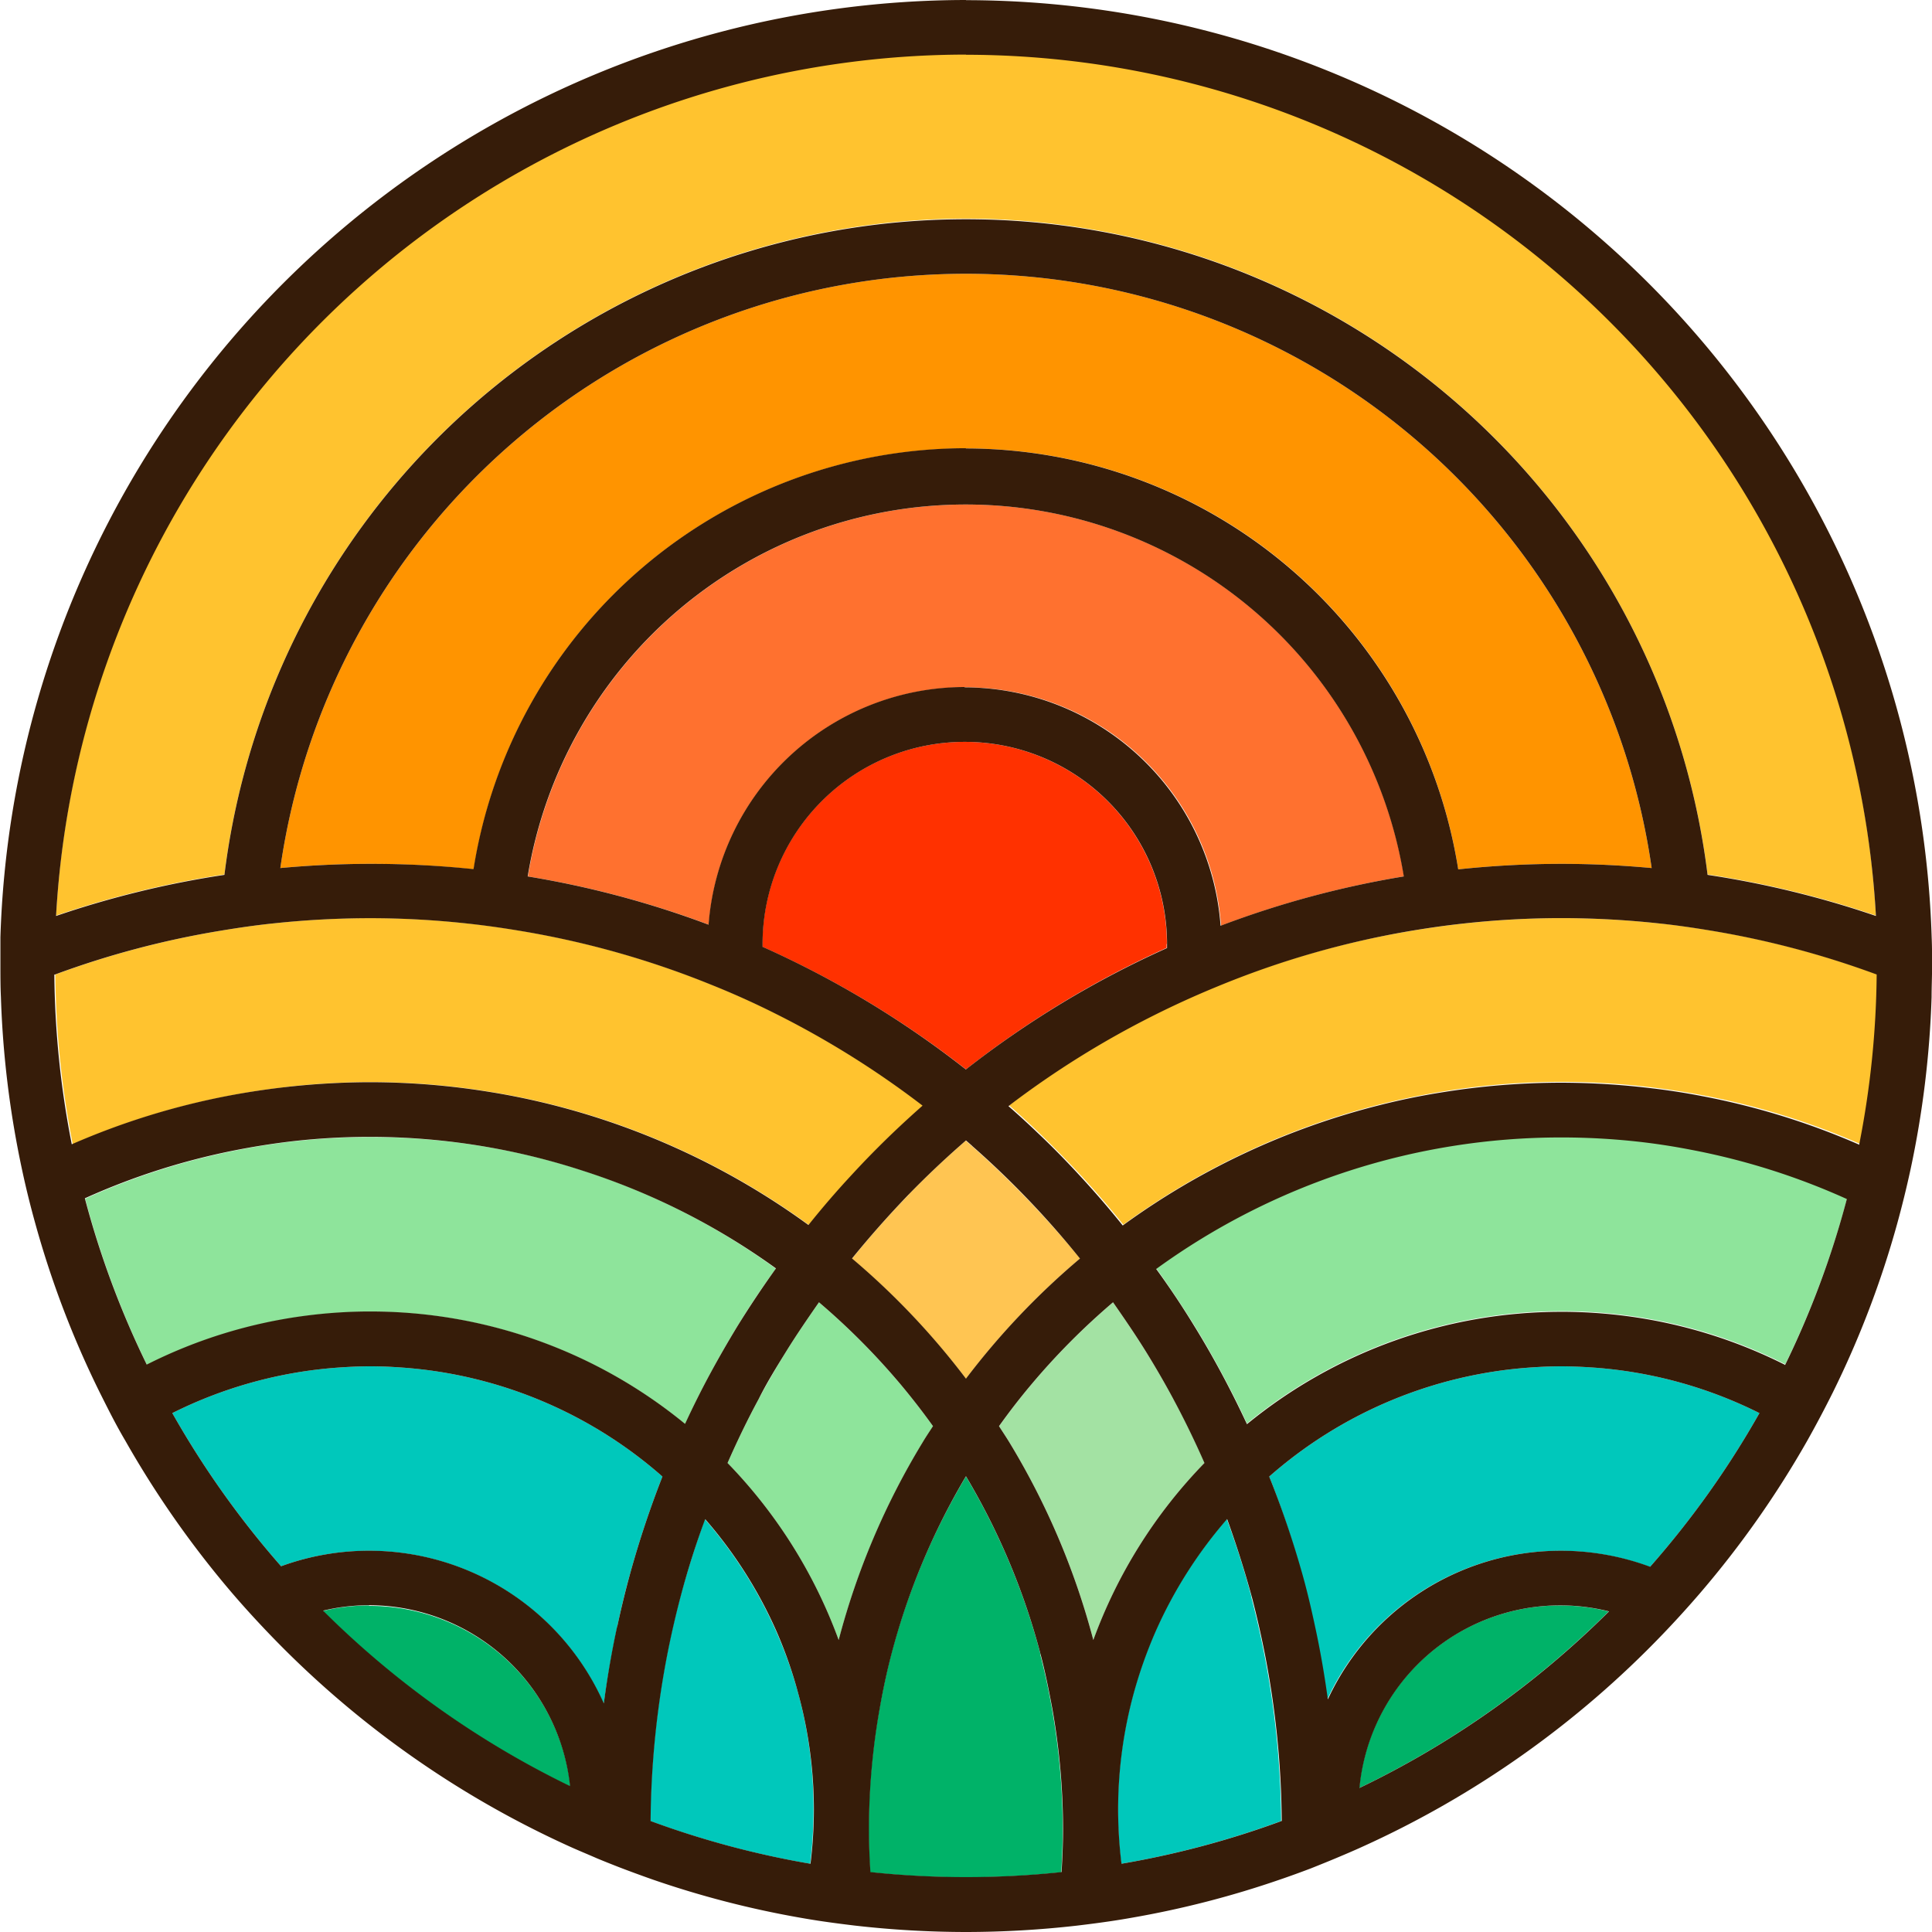
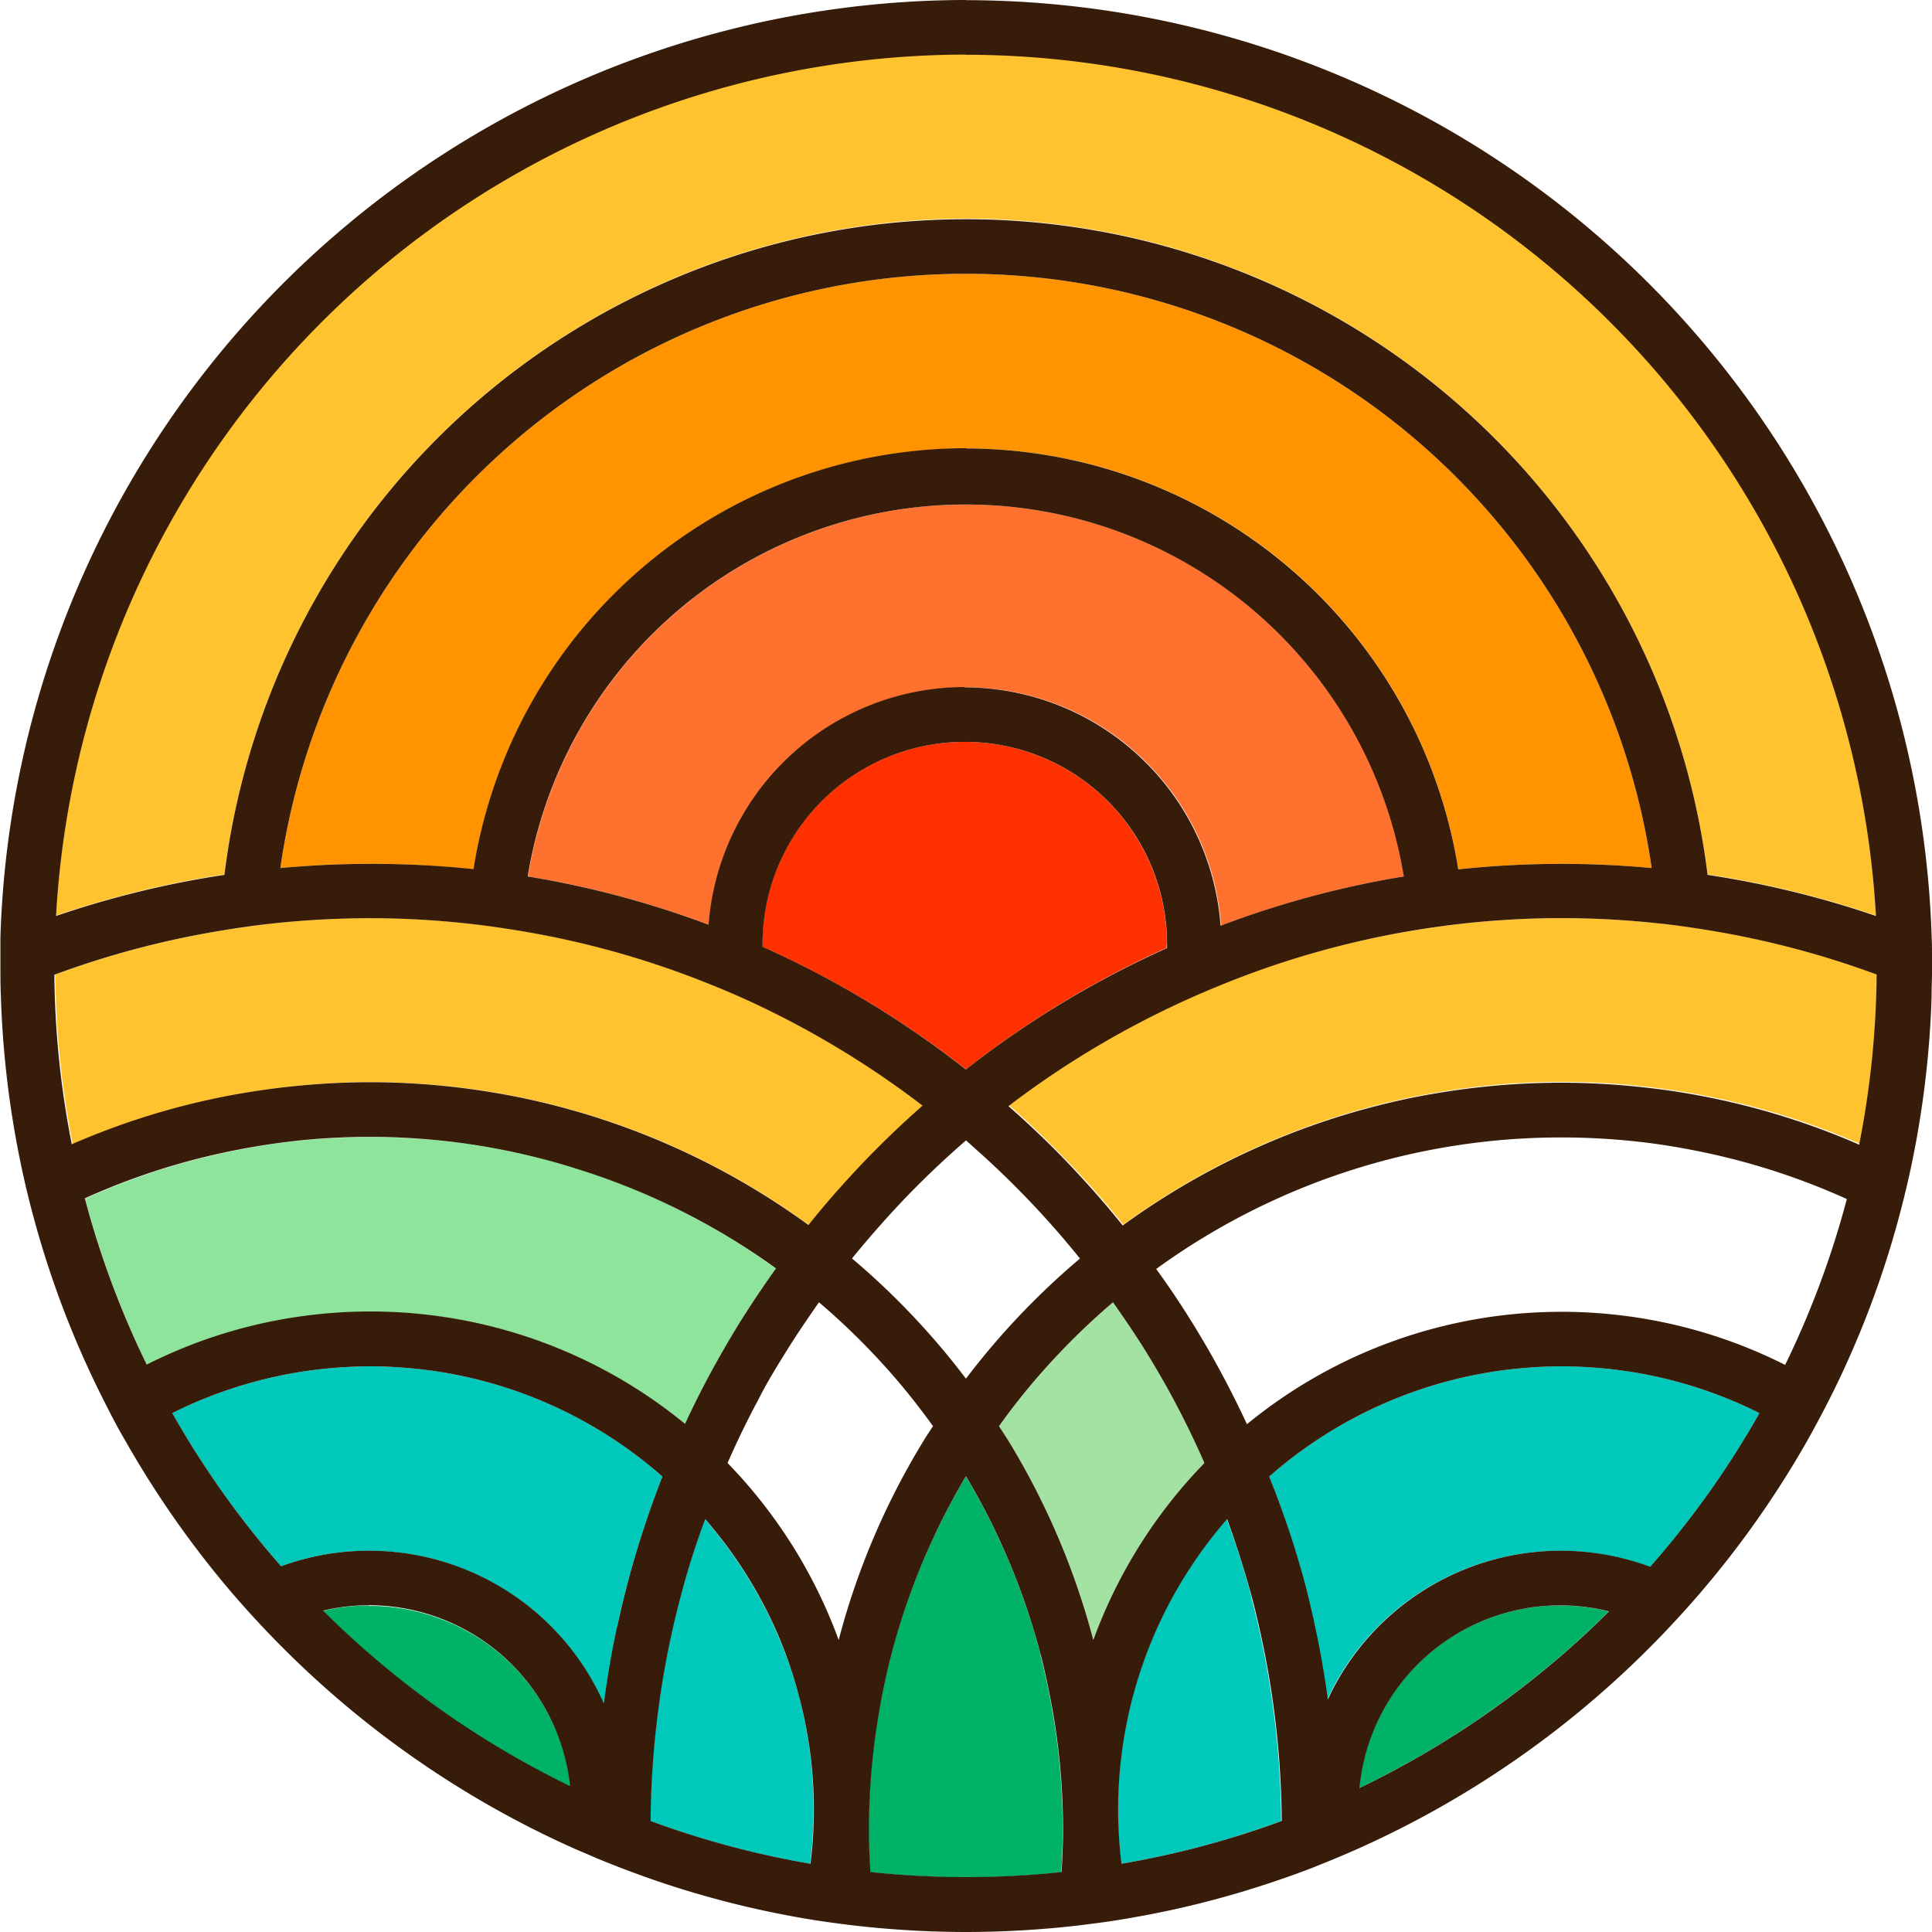
<svg xmlns="http://www.w3.org/2000/svg" data-bbox="0.05 0 234.97 235.01" viewBox="0 0 235.01 235.01" data-type="ugc">
  <g>
    <path d="M34.56 132.25a89.71 89.71 0 0125 .55c2.56.41 5.09.93 7.57 1.55A90.38 90.38 0 0198.39 149q2.52-3.13 5.25-6.08 2.41-2.62 5-5.1 1.79-1.71 3.64-3.34a111 111 0 00-18-11.24q-3.81-1.89-7.77-3.49a109.26 109.26 0 00-22.89-6.48c-2.19-.37-4.39-.7-6.62-.93a109.37 109.37 0 00-11.93-.66 111.78 111.78 0 00-11.63.62c-2.26.23-4.49.56-6.71.93a109.13 109.13 0 00-20 5.31 111.48 111.48 0 002.12 20.65 89.62 89.62 0 0119.19-5.93c2.17-.42 4.36-.75 6.58-1" fill="#ffc32f" />
    <path d="M44.53 159.56h.51a60.31 60.31 0 0138.29 13.67q1.44-3.15 3.06-6.15t3.31-5.76q2.2-3.62 4.67-7a83.78 83.78 0 00-49.33-16 85.17 85.17 0 00-9.08.49c-2.23.24-4.43.58-6.6 1a83.86 83.86 0 00-19 6 110 110 0 007.53 20.23 60.23 60.23 0 0119.31-5.96 61.23 61.23 0 017.33-.51" fill="#8ee49b" />
    <path d="M48.91 166.35c-1.28-.09-2.57-.15-3.87-.15s-2.77.07-4.14.17a53.6 53.6 0 00-19.94 5.52 111.2 111.2 0 0013.23 18.63 31.24 31.24 0 0139.26 16.76c.42-3.18 1-6.31 1.63-9.41.48-2.24 1-4.47 1.63-6.67a119.3 119.3 0 013.87-11.59 53.7 53.7 0 00-31.67-13.26" fill="#00c8bb" />
    <path d="M44.87 195.29a24.2 24.2 0 00-5.61.67 111.44 111.44 0 0030.13 21.38 24.63 24.63 0 00-24.47-22" fill="#00b268" />
    <path d="M189.97 105.08c3.69 0 7.33.18 10.94.51a84.26 84.26 0 00-166.81 0c3.6-.33 7.25-.51 10.94-.51a119.09 119.09 0 0112.59.67 60.61 60.61 0 01119.75 0 119.09 119.09 0 0112.59-.67" fill="#ff9400" />
    <path d="M94.46 198.54a54.08 54.08 0 00-8.72-13.75q-1.68 4.64-3 9.46-.86 3.27-1.53 6.61a110.54 110.54 0 00-2.11 20.65 109.64 109.64 0 0019.45 5.2 54.46 54.46 0 00.41-6.55 53.63 53.63 0 00-1.84-14.08 53.06 53.06 0 00-2.66-7.54" fill="#00c8bb" />
    <path d="M170.79 106.61a54 54 0 00-106.57 0 116.16 116.16 0 0122 5.87 31.24 31.24 0 0162.31.12 116 116 0 0122.29-6" fill="#ff712f" />
    <path d="M117.5 26.59a91 91 0 0190.21 79.78 117.21 117.21 0 0120.48 5 110.85 110.85 0 00-221.37 0 117.21 117.21 0 0120.48-5 91 91 0 0190.2-79.78" fill="#ffc32f" />
-     <path d="M110.53 145.33q-3.63 3.74-6.89 7.78a91.72 91.72 0 0113.86 14.61 91.36 91.36 0 0113.89-14.64q-3.3-4-7-7.81-3-3.06-6.18-5.87l-.74-.65-.75.66q-3.23 2.85-6.22 5.92" fill="#ffc552" />
    <path d="M141.94 114.84a24.6 24.6 0 00-49.2 0v.33a117.52 117.52 0 0124.76 14.91 118.17 118.17 0 0124.41-14.78v-.48" fill="#ff3100" />
    <path d="M189.97 166.2c-1.3 0-2.59.06-3.87.15a53.75 53.75 0 00-31.71 13.26 116.7 116.7 0 013.88 11.59c.6 2.2 1.15 4.43 1.63 6.67.63 2.91 1.14 5.86 1.55 8.85a31.24 31.24 0 0139.25-16.11 110.47 110.47 0 0013.32-18.72 53.66 53.66 0 00-19.94-5.52c-1.37-.1-2.75-.17-4.14-.17" fill="#00c8bb" />
-     <path d="M199.05 138.77a85.17 85.17 0 00-9.08-.49 84 84 0 00-49.33 16q2.46 3.43 4.67 7c1.16 1.88 2.26 3.81 3.31 5.76s2.1 4 3.06 6.12a60.29 60.29 0 0138.29-13.67h.51a60.92 60.92 0 017.32.51 60 60 0 0119.36 5.95 110 110 0 007.53-20.23 83.52 83.52 0 00-19-6c-2.17-.41-4.37-.75-6.6-1" fill="#8ee49b" />
    <path d="M165.33 217.5a111.5 111.5 0 0030.35-21.48 24.52 24.52 0 00-30.35 21.48" fill="#00b268" />
    <path d="M201.59 112.3a111.44 111.44 0 00-11.62-.62 109.37 109.37 0 00-11.93.66c-2.23.24-4.43.56-6.62.93a109.43 109.43 0 00-23.25 6.62q-4 1.64-7.82 3.56a111.44 111.44 0 00-17.61 11q1.82 1.59 3.55 3.25a140.8 140.8 0 015 5.07q2.79 3 5.35 6.2a90.43 90.43 0 0131.3-14.65q3.72-.93 7.56-1.55a89.78 89.78 0 0125-.55c2.22.26 4.41.59 6.57 1a89.53 89.53 0 0119.2 5.93 111.48 111.48 0 002.12-20.61 109.13 109.13 0 00-20-5.31c-2.22-.37-4.45-.7-6.72-.93" fill="#ffc32f" />
-     <path d="M113.49 173.49a85.393 85.393 0 00-3.87-5 84.91 84.91 0 00-10-10.07c-1.39 2-2.73 3.95-4 6-1.17 1.89-2.29 3.82-3.34 5.78a105.07 105.07 0 00-3.78 7.77 60.84 60.84 0 0113.52 21.54 90.16 90.16 0 0110.19-24c.41-.68.85-1.33 1.28-2" fill="#8ee49b" />
    <path d="M126.58 201.27a83.78 83.78 0 00-9.08-21.67 84.1 84.1 0 00-9.11 21.67c-.56 2.14-1 4.32-1.41 6.52a84.46 84.46 0 00-1.32 14.75c0 1.75.07 3.48.18 5.21a111.08 111.08 0 0023.25 0c.1-1.73.18-3.46.18-5.21a84.46 84.46 0 00-1.32-14.75c-.39-2.2-.85-4.38-1.41-6.52" fill="#00b268" />
    <path d="M142.73 170.2c-1.05-2-2.17-3.89-3.34-5.78-1.27-2.05-2.61-4-4-6a85.76 85.76 0 00-10 10.07 85.232 85.232 0 00-3.86 5c.43.66.87 1.31 1.28 2a90.81 90.81 0 0110.19 24 60.7 60.7 0 0113.52-21.54c-1.16-2.64-2.42-5.24-3.78-7.77" fill="#a3e2a3" />
    <path d="M152.23 194.25q-1.28-4.81-3-9.46a53.62 53.62 0 00-12.84 41.92 109.86 109.86 0 0019.45-5.2 109.71 109.71 0 00-2.12-20.65q-.66-3.34-1.52-6.61" fill="#00c8bb" />
    <path d="M117.5 0A117.65 117.65 0 00.05 114v3.51c0 1.17 0 2.51.06 3.75a118 118 0 002.55 20.92q.72 3.38 1.64 6.67a116.09 116.09 0 007.82 20.5c1 2 2 4 3.12 5.89a118.67 118.67 0 0012.84 18.36c1.47 1.72 3 3.4 4.53 5a118.2 118.2 0 0036.46 25.91c1.15.53 2.32 1 3.5 1.52.91.38 1.82.74 2.74 1.1 1.33.51 2.67 1 4 1.47a116.33 116.33 0 0018.08 4.68c.79.14 1.58.27 2.38.39 1.4.21 2.81.39 4.22.56a119.772 119.772 0 0013.52.78 119.992 119.992 0 0013.53-.78c1.41-.17 2.82-.35 4.22-.56.8-.12 1.59-.25 2.38-.39a115.92 115.92 0 0018.09-4.66c1.26-.43 2.49-.88 3.73-1.35 1-.4 2-.8 3-1.22s2.14-.9 3.19-1.38a118.11 118.11 0 0036.64-25.92q2.34-2.44 4.54-5a117.73 117.73 0 0013-18.49q1.63-2.9 3.12-5.89a116.09 116.09 0 007.82-20.5q.91-3.3 1.64-6.67a117.89 117.89 0 002.55-20.91c0-1.25.06-2.5.06-3.76s0-2.34-.05-3.51A117.66 117.66 0 00117.51.02m0 6.64a111 111 0 01110.68 104.76 117.21 117.21 0 00-20.48-5 90.89 90.89 0 00-180.41 0 117.21 117.21 0 00-20.48 5A111 111 0 01117.5 6.64m0 123.46a117.52 117.52 0 00-24.74-14.93v-.33a24.6 24.6 0 0149.2 0v.48a118.17 118.17 0 00-24.46 14.76m.74 9.3q3.21 2.82 6.18 5.87 3.66 3.75 6.95 7.84a91.36 91.36 0 00-13.87 14.61 91.3 91.3 0 00-13.86-14.62q3.25-4 6.89-7.78 3-3.08 6.22-5.92l.75-.66.74.65m-.9-55.8a31.28 31.28 0 00-31.15 28.91 116.16 116.16 0 00-22-5.87 54 54 0 01106.57 0 116 116 0 00-22.29 6 31.29 31.29 0 00-31.16-29m.16-29.09a60.69 60.69 0 00-59.87 51.2 119.09 119.09 0 00-12.56-.64c-3.69 0-7.34.18-10.94.51a84.26 84.26 0 01166.81 0c-3.6-.33-7.25-.51-10.94-.51a119.09 119.09 0 00-12.59.67 60.7 60.7 0 00-59.88-51.2m-110.83 64a109.13 109.13 0 0120-5.31c2.22-.37 4.45-.7 6.71-.93a111.78 111.78 0 0111.63-.62 109.37 109.37 0 0111.93.66c2.23.24 4.43.56 6.62.93a109.26 109.26 0 0122.89 6.48q4 1.6 7.77 3.49a111 111 0 0118 11.24q-1.86 1.64-3.64 3.34-2.58 2.47-5 5.1-2.73 2.94-5.24 6.08a90.51 90.51 0 00-31.3-14.65c-2.48-.62-5-1.14-7.57-1.55a91.1 91.1 0 00-14.49-1.17 92.89 92.89 0 00-10.48.62c-2.22.26-4.41.59-6.58 1a89.62 89.62 0 00-19.19 5.93 111.48 111.48 0 01-2.12-20.65m3.65 27.25a83.86 83.86 0 0119-6c2.17-.41 4.37-.75 6.6-1a83.55 83.55 0 0135 3.61 83.89 83.89 0 0123.53 11.89q-2.46 3.43-4.67 7-1.76 2.89-3.33 5.79t-3.06 6.12a60.31 60.31 0 00-38.29-13.67h-.51a61.23 61.23 0 00-7.33.51 60 60 0 00-19.35 5.95 110 110 0 01-7.53-20.23m28.94 50.17a24.2 24.2 0 015.61-.67 24.63 24.63 0 0124.47 22 111.66 111.66 0 01-30.08-21.38m35.82 1.91c-.67 3.1-1.21 6.23-1.63 9.41a31.24 31.24 0 00-39.26-16.68 111.2 111.2 0 01-13.23-18.63 53.6 53.6 0 0119.94-5.52c1.37-.1 2.75-.17 4.14-.17s2.59.06 3.87.15a53.7 53.7 0 0131.67 13.26 119.3 119.3 0 00-3.87 11.59c-.61 2.2-1.15 4.43-1.63 6.67m23.51 28.84a109.64 109.64 0 01-19.45-5.2 110.54 110.54 0 012.11-20.65q.67-3.34 1.53-6.61 1.27-4.81 3-9.46a54.08 54.08 0 018.72 13.75 52.75 52.75 0 012.62 7.54A53.5 53.5 0 0199 220.15a54.46 54.46 0 01-.41 6.55m3.43-27.2a60.84 60.84 0 00-13.52-21.54c1.16-2.64 2.41-5.24 3.78-7.77 1-2 2.17-3.89 3.34-5.78 1.27-2.05 2.61-4 4-6a84.91 84.91 0 0110 10.07c1.35 1.62 2.64 3.28 3.87 5-.43.66-.87 1.31-1.28 2a90.16 90.16 0 00-10.19 24m27.11 28.24a111.08 111.08 0 01-23.25 0c-.11-1.72-.18-3.46-.18-5.21a84.46 84.46 0 011.32-14.75c.39-2.2.85-4.38 1.41-6.52a84.1 84.1 0 019.07-21.67 83.78 83.78 0 019.08 21.67c.56 2.14 1 4.32 1.41 6.52a84.46 84.46 0 011.32 14.75c0 1.75-.08 3.49-.18 5.21m3.86-28.24a90.81 90.81 0 00-10.19-24c-.41-.68-.85-1.33-1.28-2 1.23-1.72 2.51-3.38 3.87-5a84.91 84.91 0 0110-10.07c1.39 2 2.73 3.95 4 6 1.17 1.89 2.29 3.82 3.34 5.78 1.36 2.53 2.62 5.13 3.78 7.77a60.7 60.7 0 00-13.52 21.54m3.43 27.2a54.46 54.46 0 01-.41-6.55 53.91 53.91 0 011.87-14.07 55.32 55.32 0 012.66-7.55 54.11 54.11 0 018.73-13.75q1.68 4.64 3 9.46.85 3.27 1.52 6.61a109.71 109.71 0 012.12 20.65 109.86 109.86 0 01-19.45 5.2m28.91-9.21a24.52 24.52 0 0130.35-21.48 111.34 111.34 0 01-30.35 21.48m35.4-26.89a31.24 31.24 0 00-39.25 16.11c-.41-3-.92-5.94-1.55-8.85-.48-2.24-1-4.47-1.63-6.67a116.7 116.7 0 00-3.95-11.58 53.75 53.75 0 0131.68-13.26c1.28-.09 2.57-.15 3.87-.15s2.77.07 4.14.17a53.66 53.66 0 0119.94 5.52 110.47 110.47 0 01-13.32 18.72m16.43-24.59a60.21 60.21 0 00-19.33-5.94 60.92 60.92 0 00-7.32-.51h-.51a60.29 60.29 0 00-38.29 13.67q-1.44-3.1-3.06-6.12t-3.31-5.76q-2.21-3.62-4.67-7a83.78 83.78 0 0149.33-16 85.17 85.17 0 019.08.49c2.23.24 4.43.58 6.6 1a84 84 0 0119 6 110 110 0 01-7.53 20.23m9.06-26.83a89.53 89.53 0 00-19.2-5.93c-2.16-.42-4.35-.75-6.57-1a92.89 92.89 0 00-10.48-.62 91.23 91.23 0 00-14.5 1.17q-3.84.61-7.56 1.55a90.43 90.43 0 00-31.3 14.65c-1.71-2.13-3.49-4.19-5.35-6.2-1.61-1.74-3.26-3.43-5-5.07q-1.74-1.67-3.55-3.25a111.44 111.44 0 0117.61-11q3.82-1.92 7.82-3.56a109.43 109.43 0 0123.29-6.72c2.19-.37 4.39-.69 6.62-.93a109.37 109.37 0 0111.93-.66 111.44 111.44 0 0111.62.62c2.27.23 4.5.56 6.72.93a109.94 109.94 0 0120 5.31 111.48 111.48 0 01-2.12 20.65" fill="#361c09" />
  </g>
</svg>